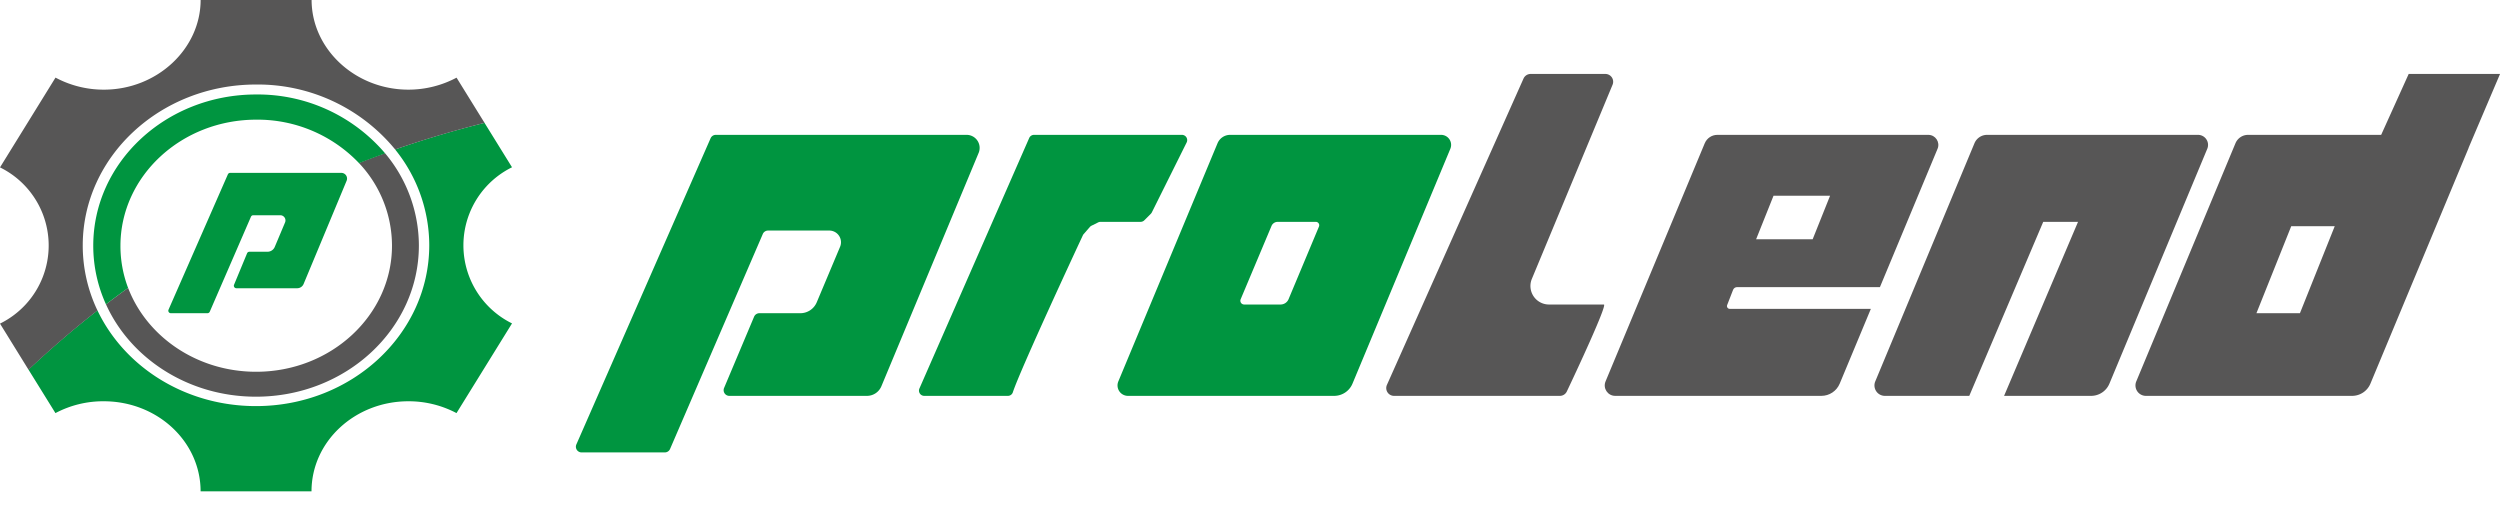
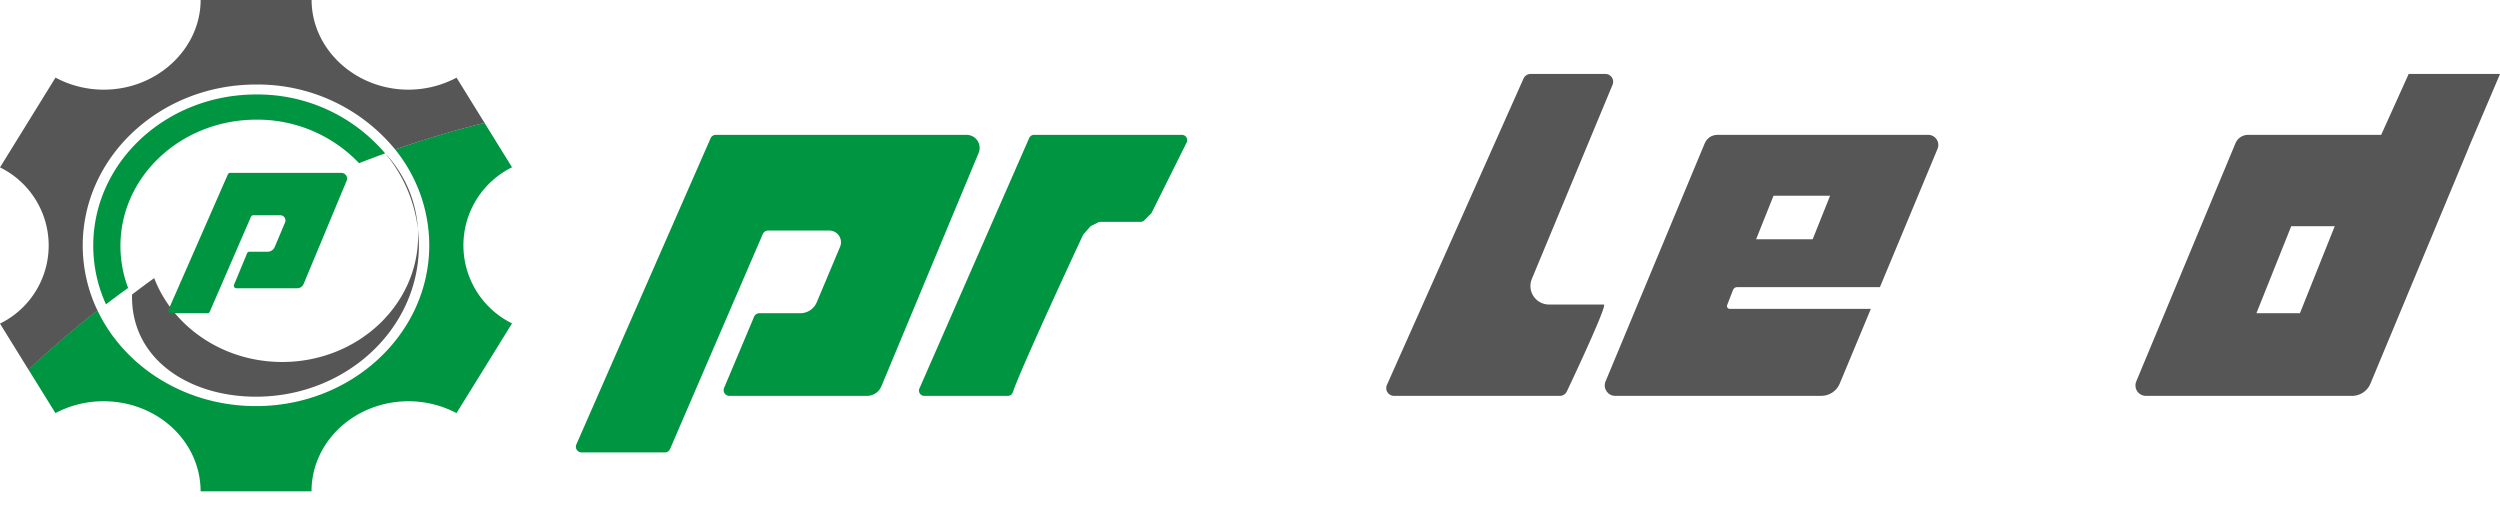
<svg xmlns="http://www.w3.org/2000/svg" id="Layer_1" data-name="Layer 1" viewBox="0 0 574.69 119.35" version="1.1">
  <defs id="defs4">
    <style id="style2">.cls-1{fill:none;}.cls-2{fill:#009540;}.cls-3,.cls-5{fill:#575656;}.cls-4{fill:#fff;}.cls-5{font-size:21.5px;font-family:Leelawadee, Leelawadee;}.cls-6{letter-spacing:0.03em;}.cls-7{letter-spacing:-0.01em;}.cls-8{letter-spacing:-0.01em;}</style>
  </defs>
  <title id="title6">P</title>
  <g id="_Group_" data-name="&lt;Group&gt;">
    <path id="_Path_" data-name="&lt;Path&gt;" class="cls-1" d="M170.6,250.43c0,19.19-16.77,34.76-37.45,34.76-15.53,0-28.85-8.78-34.52-21.28l-1.91,1.47c6.19,13,20.17,22,36.43,22,22,0,39.83-16.55,39.83-37a35.09,35.09,0,0,0-7.85-22l-2.32.82A33.06,33.06,0,0,1,170.6,250.43Z" transform="translate(-74.31 -194)" />
    <path id="_Path_2" data-name="&lt;Path&gt;" class="cls-1" d="M133.15,213.46c-22,0-39.82,16.55-39.82,37a34.6,34.6,0,0,0,3.39,14.95l1.91-1.47a32.54,32.54,0,0,1-2.92-13.48c0-19.2,16.76-34.76,37.44-34.76a38.45,38.45,0,0,1,29.66,13.54l2.32-.82A40.85,40.85,0,0,0,133.15,213.46Z" transform="translate(-74.31 -194)" />
    <path id="_Path_3" data-name="&lt;Path&gt;" class="cls-2" d="m 117.7,38.452 -6.321,-10.21 q -10.432,2.59 -20.555,6.11 a 35.098,35.09 0 0 1 7.852,22 c 0,20.42 -17.834,37 -39.839,37 -16.264,0 -30.247,-9 -36.438,-22 q -8.272,6.46 -15.854,13.61 l 6.201,10 a 23.405,23.4 0 0 1 11.103,-2.72 c 12.293,0 22.265,9.23 22.265,20.71 h 25.496 c 0,-11.48 10.002,-20.71 22.275,-20.71 a 23.525,23.52 0 0 1 11.053,2.72 l 12.763,-20.62 a 20.005,20 0 0 1 0,-35.89 z" style="stroke-width:1" />
    <path id="_Path_4" data-name="&lt;Path&gt;" class="cls-3" d="M96.72,265.38a34.6,34.6,0,0,1-3.39-14.95c0-20.42,17.83-37,39.82-37a40.85,40.85,0,0,1,32,14.93q10.11-3.49,20.55-6.11l-6.44-10.4a23.55,23.55,0,0,1-11.05,2.76c-12.3,0-22.27-9.39-22.27-20.64H120.43c0,11.25-10,20.64-22.26,20.64a23.44,23.44,0,0,1-11.1-2.77L74.31,232.48a20,20,0,0,1,0,35.91L80.87,279Q88.45,271.85,96.72,265.38Z" transform="translate(-74.31 -194)" />
-     <path id="_Path_5" data-name="&lt;Path&gt;" class="cls-3" d="M133.15,285.19c20.68,0,37.45-15.57,37.45-34.76a33.06,33.06,0,0,0-7.79-21.22q-3,1.08-6,2.25a27.7,27.7,0,0,1,7.61,19c0,16-14,29-31.23,29-13.58,0-25.13-8.05-29.43-19.28-1.72,1.23-3.41,2.49-5.09,3.77C104.3,276.41,117.62,285.19,133.15,285.19Z" transform="translate(-74.31 -194)" />
+     <path id="_Path_5" data-name="&lt;Path&gt;" class="cls-3" d="M133.15,285.19c20.68,0,37.45-15.57,37.45-34.76a33.06,33.06,0,0,0-7.79-21.22a27.7,27.7,0,0,1,7.61,19c0,16-14,29-31.23,29-13.58,0-25.13-8.05-29.43-19.28-1.72,1.23-3.41,2.49-5.09,3.77C104.3,276.41,117.62,285.19,133.15,285.19Z" transform="translate(-74.31 -194)" />
    <path id="_Path_6" data-name="&lt;Path&gt;" class="cls-2" d="m 27.688,56.508 c 0,-16 14,-29 31.23,-29 a 32.22,32.22 0 0 1 23.62,10 q 3,-1.17 6,-2.25 a 38.45,38.45 0 0 0 -29.66,-13.54 c -20.68,0 -37.44,15.56 -37.44,34.76 a 32.54,32.54 0 0 0 2.92,13.48 c 1.68,-1.28 3.37,-2.54 5.09,-3.77 a 27.17,27.17 0 0 1 -1.76,-9.68 z" />
  </g>
  <path class="cls-2" d="M307.14,284.17c1.74-5.27,15-33.75,16.1-36.09a1.07,1.07,0,0,1,.19-.28l1.41-1.62a1.28,1.28,0,0,1,.37-.29l1.53-.76a1.17,1.17,0,0,1,.55-.13h9.21a1.21,1.21,0,0,0,.85-.35l1.51-1.51a1.24,1.24,0,0,0,.23-.32l8-16.07a1.21,1.21,0,0,0-1.08-1.75h-34a1.22,1.22,0,0,0-1.11.72l-25.24,57.59a1.21,1.21,0,0,0,1.11,1.69H306A1.19,1.19,0,0,0,307.14,284.17Z" transform="translate(-74.31 -194)" id="path15" style="fill:#009540;fill-opacity:1" />
-   <path d="M 282.789 31 A 3.15 3.15 0 0 0 279.881 32.93 L 257.08 87.67 A 2.4 2.4 0 0 0 259.301 91 L 306.689 91 A 4.57 4.57 0 0 0 310.9 88.199 L 333.4 34.199 A 2.31 2.31 0 0 0 331.27 31 L 282.789 31 z M 293.689 51 L 302.48 51 A 0.78 0.78 0 0 1 303.199 52.08 L 296.199 68.801 A 2 2 0 0 1 294.391 70 L 286 70 A 0.87 0.87 0 0 1 285.199 68.789 L 292.289 51.939 A 1.54 1.54 0 0 1 293.689 51 z " id="path17" style="fill:#009540;fill-opacity:1" />
  <path d="m 394.789,31 c -1.27,-0.002 -2.416,0.759 -2.908,1.93 l -22.801,54.74 c -0.666,1.585 0.501,3.336 2.221,3.33 h 47.389 c 1.839,-0.001 3.499,-1.105 4.211,-2.801 L 430.066,71 h -32.447 c -0.446,-0.005 -0.749,-0.453 -0.59,-0.869 l 1.361,-3.5 C 398.541,66.253 398.904,66.004 399.311,66 h 32.84 l 13.25,-31.801 C 446.035,32.678 444.918,31.001 443.27,31 Z m 12.9,14 h 13 l -4,10 h -13 z" id="path21" style="fill:#575656;fill-opacity:1" />
-   <path d="M 456.789 31 A 3.15 3.15 0 0 0 453.881 32.93 L 431.08 87.67 A 2.4 2.4 0 0 0 433.301 91 L 452.689 91 L 469.689 51 L 477.689 51 L 460.689 91 L 480.689 91 A 4.57 4.57 0 0 0 484.9 88.199 L 507.4 34.199 A 2.31 2.31 0 0 0 505.27 31 L 456.789 31 z " id="path27" style="fill:#575656;fill-opacity:1" />
  <path id="path31" style="fill:#575656;fill-opacity:1" d="M 553.699 17 L 547.373 31 L 516.789 31 A 3.15 3.15 0 0 0 513.881 32.93 L 491.08 87.67 A 2.4 2.4 0 0 0 493.301 91 L 540.689 91 A 4.57 4.57 0 0 0 544.9 88.199 L 567.4 34.199 A 2.31 2.31 0 0 0 567.494 33.924 L 574.699 17 L 553.699 17 z M 526.699 52 L 536.699 52 L 528.699 72 L 518.699 72 L 526.699 52 z " />
  <path class="cls-3" d="M424.53,212.06l-31.4,70.42a1.79,1.79,0,0,0,1.63,2.52h38.11a1.76,1.76,0,0,0,1.61-1c2-4.21,9.39-20,8.52-20H430.39a4.26,4.26,0,0,1-3.94-5.9L445,213.48a1.79,1.79,0,0,0-1.66-2.48H426.16A1.79,1.79,0,0,0,424.53,212.06Z" transform="translate(-74.31 -194)" id="path37" />
  <path class="cls-2" d="M237.66,225.78,206.8,296.17A1.31,1.31,0,0,0,208,298h19.14a1.31,1.31,0,0,0,1.2-.79l21.32-49.42a1.31,1.31,0,0,1,1.2-.79h14.08a2.69,2.69,0,0,1,2.48,3.74l-5.36,12.75a4.1,4.1,0,0,1-3.78,2.51h-9.41a1.32,1.32,0,0,0-1.21.8l-6.9,16.38A1.31,1.31,0,0,0,242,285H273.6a3.6,3.6,0,0,0,3.32-2.21l22.38-53.7a3,3,0,0,0-2.73-4.09H238.85A1.31,1.31,0,0,0,237.66,225.78Z" transform="translate(-74.31 -194)" id="path39" />
  <path class="cls-2" d="M126.68,234.11l-13.63,31.08a.58.58,0,0,0,.53.81H122a.58.58,0,0,0,.53-.35L132,243.82a.57.57,0,0,1,.53-.34h6.21a1.19,1.19,0,0,1,1.1,1.65l-2.37,5.63a1.81,1.81,0,0,1-1.67,1.11h-4.15a.58.58,0,0,0-.54.35l-3,7.24a.58.58,0,0,0,.53.8h14a1.6,1.6,0,0,0,1.47-1l9.88-23.71a1.31,1.31,0,0,0-1.21-1.81H127.2A.58.58,0,0,0,126.68,234.11Z" transform="translate(-74.31 -194)" id="path53" />
</svg>